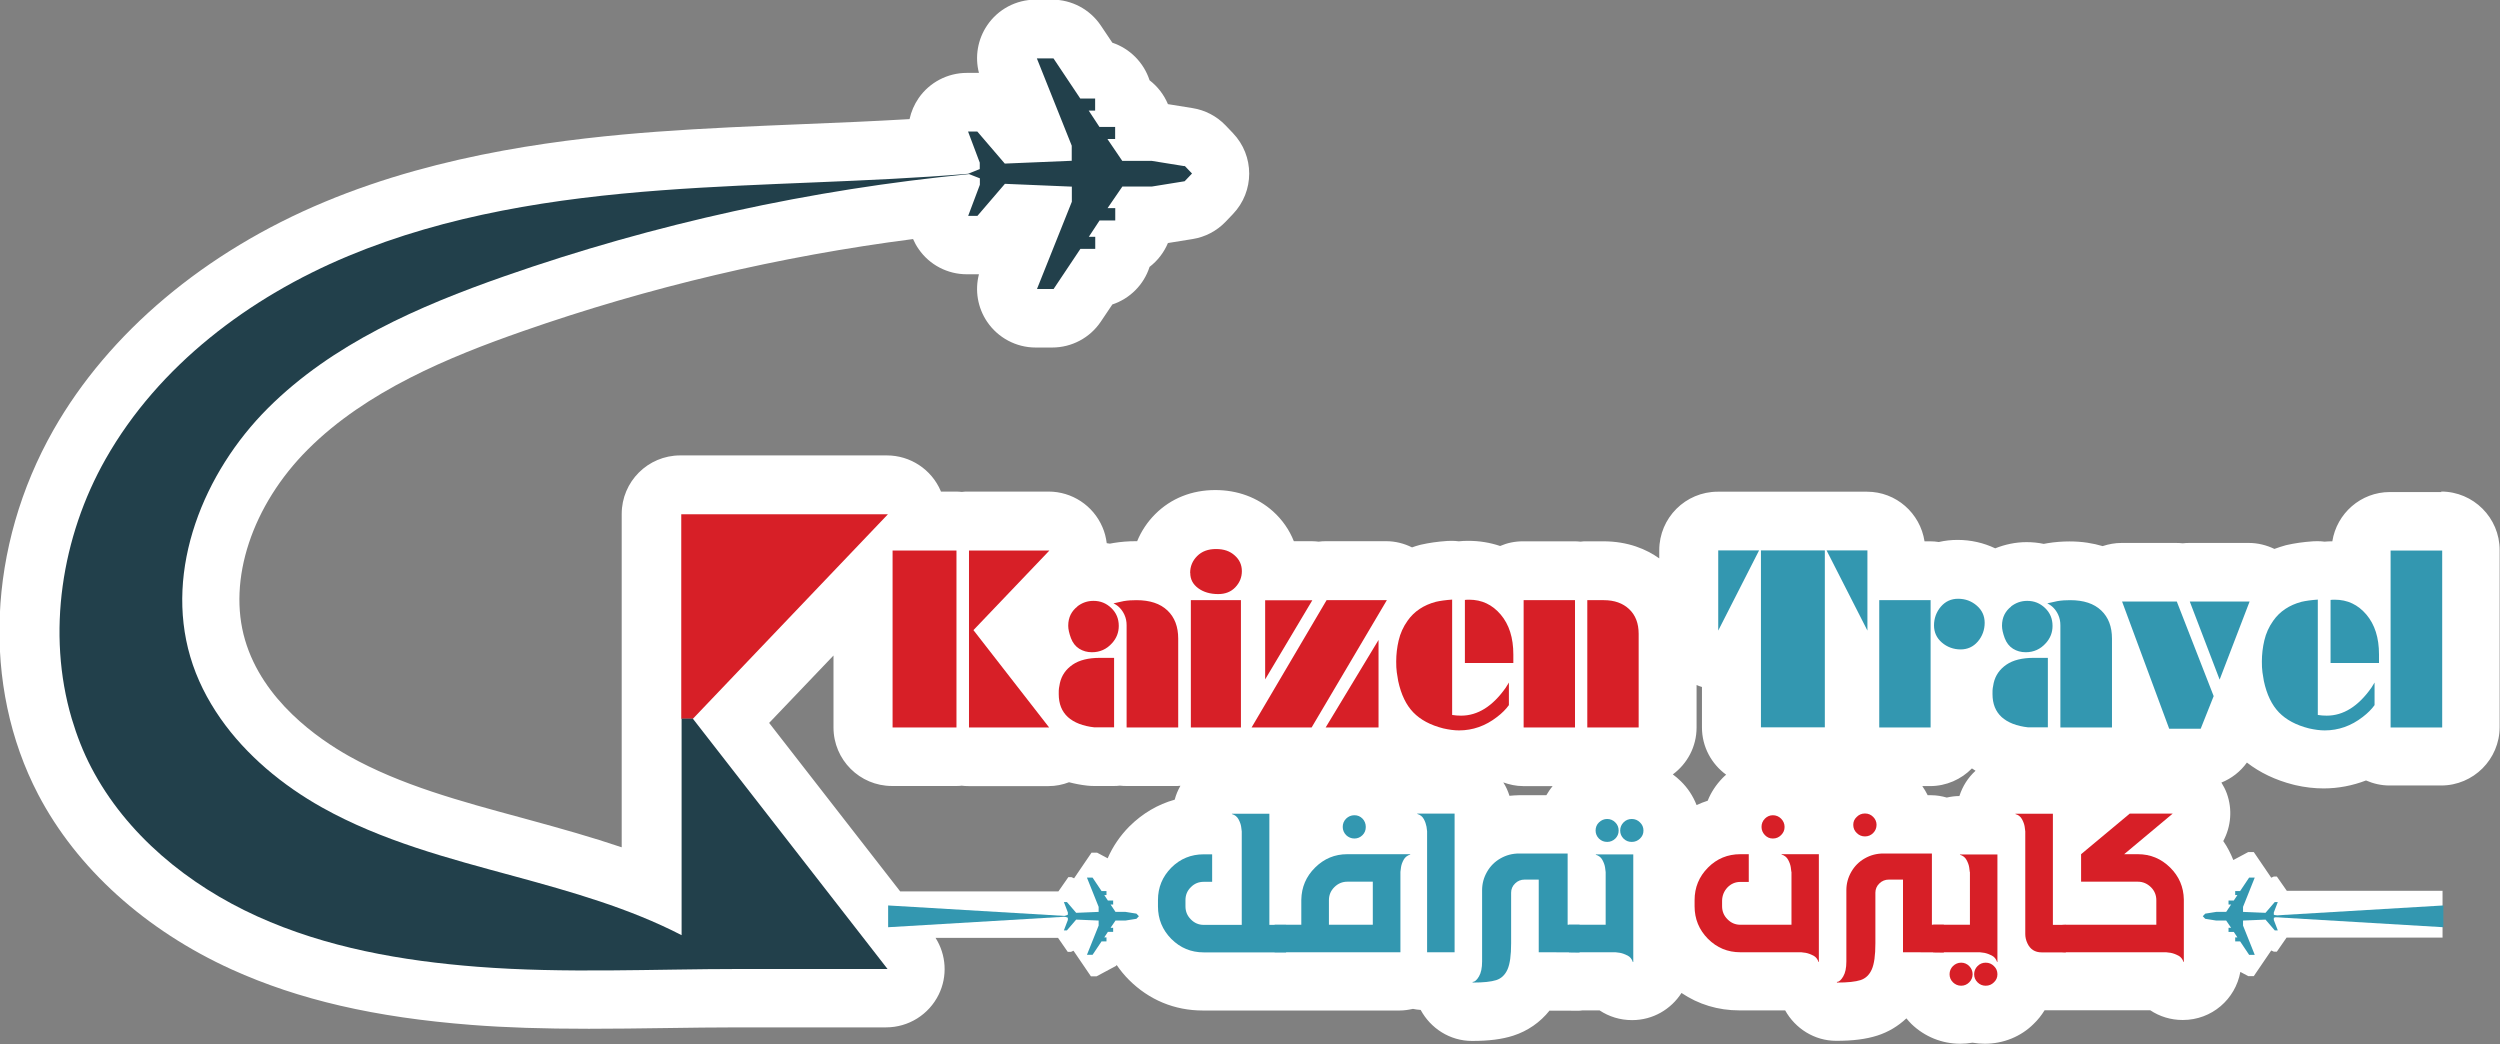
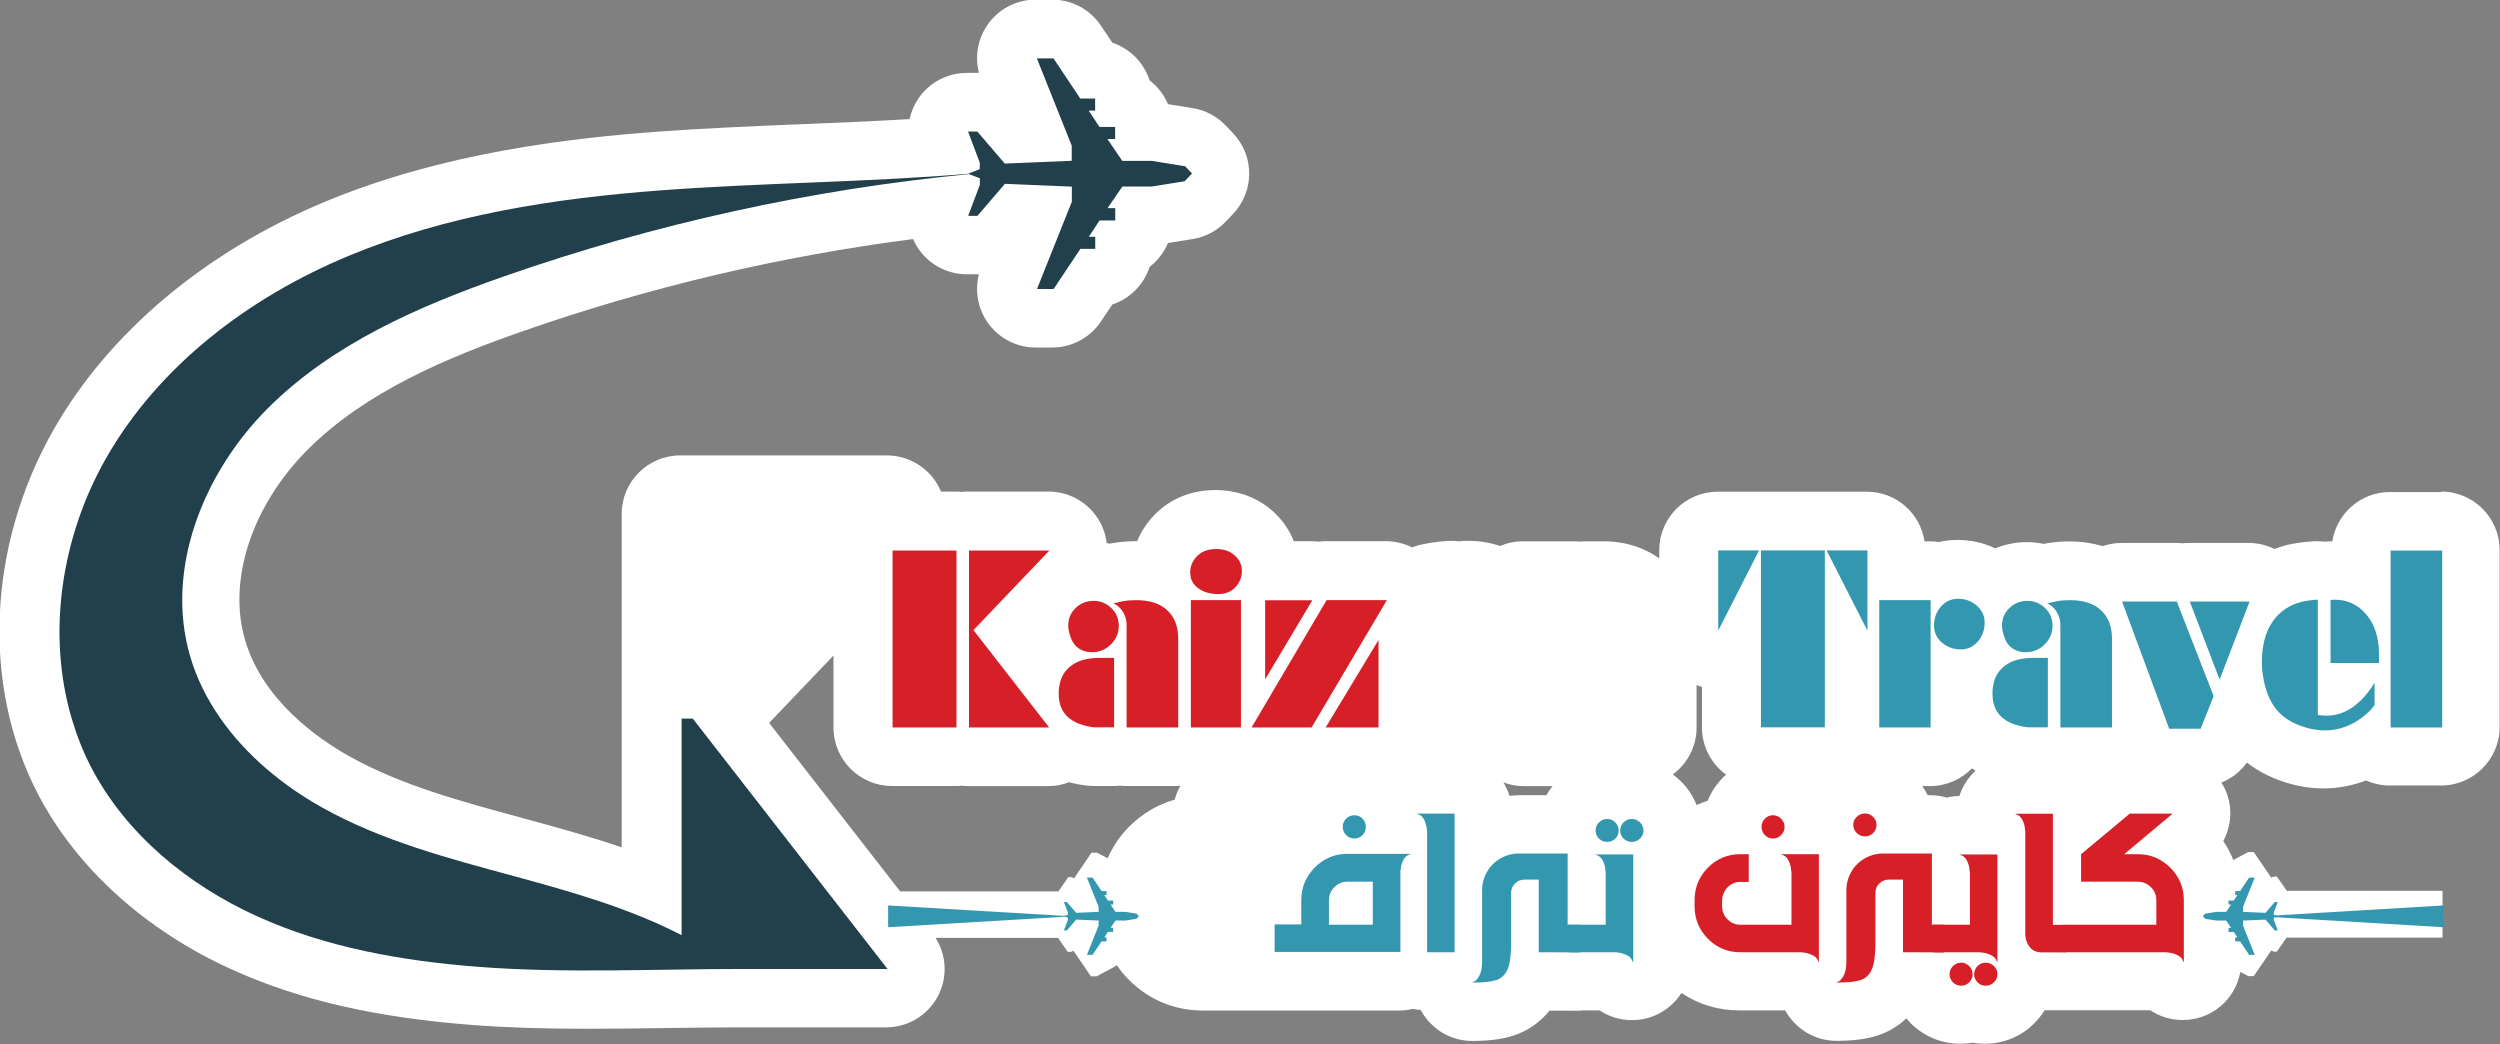
<svg xmlns="http://www.w3.org/2000/svg" id="Layer_2" data-name="Layer 2" viewBox="0 0 213.65 89.24">
  <rect x="0" y="0" width="213.65" height="89.24" fill="#808080" stroke="none" />
  <defs>
    <style>
      .cls-1 {
        fill: #fff;
      }

      .cls-2 {
        fill: #22404b;
      }

      .cls-3 {
        fill: #d71f27;
      }

      .cls-4 {
        fill: #3397b0;
      }
    </style>
  </defs>
  <g id="Layer_1-2" data-name="Layer 1">
    <path class="cls-1" d="m208.65,42.05h-4.41c-2.49,0-4.54,1.83-4.92,4.21-.23,0-.46.01-.66.03-.21-.03-.42-.04-.63-.04-.12,0-.24,0-.36.01-.87.06-1.59.17-2.21.31-.04.01-.08.02-.13.03-.33.09-.65.2-.96.31-.67-.32-1.41-.51-2.18-.51h-5.11c-.19,0-.37.01-.55.03-.18-.02-.37-.03-.55-.03h-4.68c-.55,0-1.09.1-1.61.27-.81-.24-1.74-.4-2.82-.4-.64,0-1.27.05-1.88.15-.09.02-.33.06-.33.06-.48-.1-.97-.15-1.47-.15-.94,0-1.85.2-2.68.53-.99-.47-2.07-.72-3.22-.72-.55,0-1.08.06-1.6.18-.24-.04-.5-.06-.75-.06h-.47c-.37-2.4-2.42-4.24-4.92-4.24h-12.75c-2.76,0-5,2.24-5,5v.7c-1.08-.77-2.64-1.46-4.79-1.46h-1.41c-.18,0-.35,0-.53.03-.17-.02-.35-.03-.53-.03h-4.39c-.69,0-1.35.14-1.95.4-.86-.29-1.77-.44-2.71-.44-.29,0-.56.01-.82.04-.21-.03-.42-.04-.63-.04-.12,0-.24,0-.36.01-.87.06-1.59.17-2.21.31-.04.01-.08.02-.13.03-.23.06-.45.13-.67.21-.68-.34-1.43-.53-2.21-.53h-5.15c-.21,0-.41.01-.61.04-.2-.02-.4-.04-.61-.04h-1.52c-.38-.96-.98-1.83-1.78-2.55-1.33-1.19-3.04-1.82-4.93-1.82-2.01,0-3.79.71-5.14,2.06-.67.67-1.19,1.46-1.54,2.31-.04,0-.08,0-.12,0-.64,0-1.27.05-1.88.15-.09.02-.33.06-.33.06-.09-.02-.18-.03-.27-.04-.06-.47-.17-.93-.37-1.38-.79-1.84-2.6-3.03-4.6-3.03h-6.87c-.18,0-.36,0-.54.03-.18-.02-.35-.03-.54-.03h-1.25s-.01-.04-.02-.06c-.79-1.84-2.6-3.03-4.6-3.03h-17.66c-2.76,0-5,2.24-5,5v28.49c-2.54-.86-5.18-1.6-7.96-2.36l-.51-.14c-5.36-1.45-10.42-2.82-14.83-5.29-2.67-1.5-7.38-4.77-8.89-9.93-1.51-5.13.6-11.52,5.38-16.29,4.99-4.99,12.07-7.9,18.34-10.09,10.78-3.77,21.98-6.41,33.37-7.88.13.3.29.59.48.86.93,1.35,2.47,2.15,4.11,2.15h.79c.08,0,.17,0,.25,0-.36,1.38-.11,2.86.7,4.06.93,1.37,2.48,2.2,4.14,2.2h1.42c1.67,0,3.23-.83,4.16-2.22l.98-1.46c1.51-.5,2.7-1.7,3.18-3.21.69-.53,1.23-1.23,1.57-2.04l2.11-.34c1.07-.17,2.06-.69,2.81-1.47l.63-.66c1.86-1.94,1.86-4.99,0-6.93l-.63-.66c-.75-.78-1.74-1.3-2.81-1.47l-2.11-.34c-.34-.81-.88-1.51-1.57-2.04-.49-1.51-1.68-2.71-3.18-3.21l-.98-1.46c-.93-1.39-2.49-2.22-4.16-2.22h-1.42c-1.66,0-3.21.82-4.14,2.2-.81,1.2-1.06,2.68-.7,4.06-.08,0-.17,0-.25,0h-.79c-1.64,0-3.18.81-4.11,2.15-.38.55-.64,1.16-.78,1.8-3.06.18-6.13.31-9.14.43-4.08.17-8.3.34-12.49.65-7.32.55-18.23,1.76-28.37,6-10.22,4.26-18.44,11.18-23.16,19.48-5.65,9.94-6.15,21.88-1.31,31.15,3.29,6.3,9.16,11.61,16.54,14.96,5.72,2.59,12.23,4.1,20.49,4.74,2.94.23,6.13.33,10.04.33,2.17,0,4.34-.03,6.51-.06,2.11-.03,4.21-.06,6.3-.06h12.59c1.91,0,3.65-1.09,4.49-2.8.77-1.56.65-3.4-.27-4.85h10.47l.83,1.2h.27l.22-.1,1.49,2.19h.48l1.66-.89.06-.08c.31.45.65.87,1.05,1.27,1.71,1.71,3.89,2.62,6.31,2.62h16.82c.39,0,.77-.06,1.14-.14.21.05.43.07.66.09.85,1.57,2.49,2.65,4.39,2.65,1.44,0,2.55-.14,3.52-.45,1.24-.4,2.3-1.14,3.1-2.14,1.19,0,1.93,0,2.21.01.09,0,.19,0,.28,0,.11,0,.22-.02.33-.03h1.46c.8.53,1.75.83,2.76.83h.03c1.77,0,3.32-.93,4.21-2.32,1.45.98,3.13,1.49,4.95,1.49h3.91c.86,1.54,2.49,2.6,4.36,2.6,1.44,0,2.55-.14,3.52-.45.94-.3,1.78-.81,2.48-1.47.14.17.28.33.43.48,1.13,1.09,2.61,1.69,4.17,1.69.36,0,.71-.03,1.05-.09.34.06.7.09,1.05.09,1.6,0,3.1-.62,4.17-1.69.37-.35.68-.75.94-1.17h9.03c.8.53,1.75.83,2.76.83h.03c2.46,0,4.49-1.77,4.91-4.11l.67.36h.48l1.49-2.19.22.1h.26l.83-1.2h13.33v-4h-13.31l-.85-1.22h-.26l-.22.1-1.49-2.19h-.48l-1.27.68c-.23-.56-.5-1.11-.86-1.62.66-1.23.8-2.71.3-4.08-.12-.33-.28-.63-.46-.92.87-.35,1.63-.94,2.18-1.71,1.11.86,2.44,1.5,3.98,1.89.04,0,.08.02.12.03.85.2,1.68.29,2.46.29,1.25,0,2.47-.24,3.62-.68.62.27,1.29.43,2.01.43h4.41c2.76,0,5-2.24,5-5v-15.12c0-2.76-2.24-5-5-5Zm-40.14,23.61c.11.07.21.14.32.21-.64.58-1.11,1.32-1.38,2.16h0c-.37,0-.73.05-1.08.13-.42-.12-.86-.2-1.32-.2h-.31c-.13-.27-.29-.53-.46-.78h.66c1.4,0,2.67-.58,3.58-1.51Zm-21,.55c-.11.09-.21.19-.31.29-.55.57-.98,1.22-1.26,1.93-.32.1-.64.23-.95.37-.3-.77-.76-1.47-1.35-2.04-.21-.21-.44-.4-.68-.58,1.23-.91,2.03-2.36,2.03-4.01v-3.63c.15.06.3.13.46.17v3.46c0,1.66.82,3.12,2.06,4.03Zm-19.05.65c.53.19,1.1.32,1.7.32h2.53c-.21.25-.38.51-.54.78h-2.38c-.26,0-.52.03-.77.05-.13-.41-.3-.8-.53-1.15Zm-46.23.29c.18.02.35.03.54.03h6.85c.61,0,1.19-.12,1.74-.33.5.13,1.01.23,1.56.29.19.02.37.03.56.03h1.68c.18,0,.36,0,.54-.03.18.02.35.03.54.03h4.41c.08,0,.15-.02.23-.02-.21.37-.38.76-.49,1.19-1.44.4-2.75,1.17-3.88,2.29-.8.81-1.42,1.73-1.85,2.72l-.9-.48h-.48l-1.49,2.19-.22-.1h-.27l-.85,1.22h-13.52l-11.2-14.4,5.5-5.76v6.15c0,2.76,2.24,5,5,5h5.46c.18,0,.36,0,.54-.03Z" />
-     <path class="cls-3" d="m75.88,43.95h-17.66v17.48h.99l16.67-17.48Z" />
    <path class="cls-2" d="m101.23,14.2l-2.79-.45h-2.53l-1.27-1.87h.66v-1.03h-1.34l-.92-1.4h.55v-1.03h-1.27l-2.29-3.43h-1.42l2.98,7.46v1.29l-5.72.24-2.35-2.74h-.79l1,2.66v.55l-1,.4h.02c-8.7.73-17.45.76-26.17,1.41-9.15.68-18.35,2.09-26.82,5.62-8.47,3.53-16.2,9.36-20.73,17.34-3.78,6.66-5.05,14.91-2.9,22.19.43,1.44.97,2.84,1.67,4.18,2.99,5.73,8.29,10.05,14.18,12.72s12.37,3.81,18.82,4.31c7.47.58,15.02.19,22.46.19h12.59l-16.63-21.38.02-.02h-.99v18.51c-4.47-2.31-9.39-3.7-14.27-5.03-5.64-1.53-11.37-3.03-16.47-5.89-3.37-1.89-6.46-4.45-8.66-7.59-1.13-1.62-2.03-3.38-2.59-5.29-2.2-7.47,1.13-15.74,6.64-21.24,5.51-5.5,12.88-8.71,20.23-11.28,12.82-4.48,26.18-7.41,39.69-8.72l.92.36v.55l-1,2.66h.79l2.35-2.74,5.72.24v1.29l-2.98,7.46h1.42l2.29-3.43h1.27v-1.03h-.55l.92-1.4h1.34v-1.05h-.66l1.27-1.85h2.53l2.79-.45.63-.66-.63-.66Z" />
    <g>
      <path class="cls-3" d="m76.28,62.17v-15.12h5.46v15.12h-5.46Zm6.53,0v-15.12h6.87l-6.49,6.8,6.47,8.32h-6.85Z" />
      <path class="cls-3" d="m94.01,56.22h1.2v5.94h-1.68c-.99-.11-1.75-.41-2.27-.88-.52-.48-.78-1.13-.78-1.96,0-.24,0-.41.02-.51.01-.1.04-.25.08-.44.15-.66.52-1.18,1.09-1.57.57-.39,1.35-.58,2.33-.58Zm-1.95-4.39c.41-.32.87-.48,1.39-.48.59,0,1.09.2,1.52.61.43.41.64.92.64,1.53,0,.56-.19,1.05-.57,1.47-.46.52-1.04.78-1.72.78-.41,0-.77-.1-1.09-.3-.32-.2-.56-.51-.71-.91-.15-.41-.23-.76-.23-1.05,0-.36.07-.68.21-.96.14-.27.33-.5.57-.68Zm3.11-.27l.86-.19c.35-.06.71-.08,1.09-.08,1.15,0,2.03.29,2.65.88s.92,1.39.92,2.41v7.59h-4.41v-8.74c0-.32-.06-.62-.19-.9-.21-.45-.52-.77-.92-.96Z" />
      <path class="cls-3" d="m101.71,48.96c0-.56.2-1.04.6-1.44s.93-.6,1.61-.6,1.19.18,1.6.55c.41.36.61.81.61,1.34s-.19.99-.56,1.38c-.37.39-.86.58-1.46.58-.69,0-1.26-.17-1.71-.5-.46-.34-.68-.77-.68-1.3Zm.06,13.21v-10.88h4.28v10.88h-4.28Z" />
      <path class="cls-3" d="m106.96,62.17l6.41-10.88h5.15l-6.43,10.88h-5.12Zm1.16-4.11v-6.76h4.03l-4.03,6.76Zm5.17,4.11l4.52-7.48v7.48h-4.52Z" />
-       <path class="cls-3" d="m124.1,51.25v9.85c.25.04.5.06.76.06,1.43,0,2.7-.8,3.82-2.39l.27-.44v1.93c-.25.35-.59.69-1.01,1.01-.99.77-2.08,1.15-3.25,1.15-.41,0-.85-.06-1.34-.17-1.11-.28-1.96-.74-2.57-1.37s-1.04-1.52-1.29-2.68c-.04-.21-.08-.46-.12-.74-.04-.28-.05-.59-.05-.93,0-.6.07-1.21.21-1.8.14-.6.39-1.16.76-1.68.56-.8,1.37-1.34,2.42-1.62.35-.08.82-.15,1.41-.19Zm1.09,5.42v-5.4c.08-.01.2-.02.36-.02,1.08,0,1.98.42,2.7,1.27.72.85,1.08,1.98,1.08,3.41v.73h-4.14Z" />
-       <path class="cls-3" d="m130.21,62.17v-10.88h4.39v10.88h-4.39Zm5.44,0v-10.88h1.41c.91,0,1.63.26,2.17.77s.81,1.21.81,2.11v8h-4.39Z" />
      <path class="cls-4" d="m146.84,53.89v-6.85h3.49l-3.49,6.85Zm3.65,8.27v-15.12h5.46v15.12h-5.46Zm5.61-15.12h3.49v6.85l-3.49-6.85Z" />
      <path class="cls-4" d="m160.6,62.17v-10.88h4.39v10.88h-4.39Zm6.74-11c.62,0,1.15.2,1.6.59.45.39.67.88.67,1.47s-.2,1.15-.59,1.6c-.39.45-.88.67-1.47.67s-1.15-.2-1.6-.59c-.45-.39-.67-.88-.67-1.47s.2-1.15.59-1.6c.39-.45.88-.67,1.47-.67Z" />
      <path class="cls-4" d="m173.81,56.22h1.2v5.94h-1.68c-.99-.11-1.75-.41-2.27-.88-.52-.48-.78-1.13-.78-1.96,0-.24,0-.41.02-.51.01-.1.04-.25.08-.44.15-.66.52-1.18,1.09-1.57.57-.39,1.35-.58,2.33-.58Zm-1.95-4.39c.41-.32.87-.48,1.39-.48.59,0,1.09.2,1.52.61.43.41.64.92.64,1.53,0,.56-.19,1.05-.57,1.47-.46.52-1.04.78-1.72.78-.41,0-.77-.1-1.09-.3-.32-.2-.56-.51-.71-.91-.15-.41-.23-.76-.23-1.05,0-.36.07-.68.21-.96.14-.27.33-.5.57-.68Zm3.11-.27l.86-.19c.35-.06.71-.08,1.09-.08,1.15,0,2.03.29,2.65.88s.92,1.39.92,2.41v7.59h-4.41v-8.74c0-.32-.06-.62-.19-.9-.21-.45-.52-.77-.92-.96Z" />
      <path class="cls-4" d="m181.35,51.41h4.68l3.15,8.08-1.11,2.79h-2.69l-4.03-10.88Zm5.79,0h5.11l-2.56,6.67-2.55-6.67Z" />
      <path class="cls-4" d="m198.08,51.25v9.85c.25.04.5.06.76.06,1.43,0,2.7-.8,3.82-2.39l.27-.44v1.93c-.25.35-.59.69-1.01,1.01-.99.77-2.08,1.15-3.25,1.15-.41,0-.85-.06-1.34-.17-1.11-.28-1.96-.74-2.57-1.37s-1.04-1.52-1.29-2.68c-.04-.21-.08-.46-.12-.74-.04-.28-.05-.59-.05-.93,0-.6.07-1.21.21-1.8.14-.6.39-1.16.76-1.68.56-.8,1.37-1.34,2.42-1.62.35-.08.82-.15,1.41-.19Zm1.09,5.42v-5.4c.08-.01.2-.02.36-.02,1.08,0,1.98.42,2.7,1.27.72.85,1.08,1.98,1.08,3.41v.73h-4.14Z" />
      <path class="cls-4" d="m204.3,62.17v-15.12h4.41v15.12h-4.41Z" />
    </g>
    <g>
-       <path class="cls-4" d="m108.48,69.54v9.5h1.43v2.35h-7.04c-1.08,0-2-.38-2.77-1.15-.76-.77-1.14-1.7-1.14-2.78v-.54c0-1.08.38-2,1.14-2.77.76-.76,1.69-1.14,2.77-1.14h.72v2.35h-.72c-.43,0-.8.15-1.1.46-.31.3-.46.67-.46,1.1v.54c0,.43.15.8.46,1.11.3.31.67.47,1.1.47h3.25v-7.99s-.02-.18-.05-.39-.11-.43-.23-.65c-.12-.22-.31-.37-.56-.44v-.03h3.2Z" />
-       <path class="cls-4" d="m120.52,73v.03c-.25.08-.44.22-.56.44-.12.22-.2.43-.23.65s-.05.34-.05.39v6.87h-10.75v-2.35h2.28v-2.14c.02-1.07.41-1.99,1.18-2.75s1.68-1.14,2.75-1.14h5.38Zm-3.2,6.03v-3.68h-2.18c-.43,0-.8.16-1.11.47-.31.31-.46.68-.46,1.11v2.1h3.75Zm-.88-7.66c-.19.19-.42.29-.69.29s-.51-.1-.71-.29c-.19-.2-.29-.43-.29-.7s.09-.51.29-.71c.2-.19.43-.29.71-.29s.5.1.69.29c.18.19.28.43.28.71s-.09.51-.28.7Z" />
+       <path class="cls-4" d="m120.52,73c-.25.08-.44.22-.56.44-.12.22-.2.43-.23.65s-.05.34-.05.39v6.87h-10.75v-2.35h2.28v-2.14c.02-1.07.41-1.99,1.18-2.75s1.68-1.14,2.75-1.14h5.38Zm-3.2,6.03v-3.68h-2.18c-.43,0-.8.16-1.11.47-.31.31-.46.68-.46,1.11v2.1h3.75Zm-.88-7.66c-.19.19-.42.29-.69.29s-.51-.1-.71-.29c-.19-.2-.29-.43-.29-.7s.09-.51.29-.71c.2-.19.43-.29.71-.29s.5.1.69.29c.18.19.28.43.28.71s-.09.51-.28.7Z" />
      <path class="cls-4" d="m124.31,69.54v11.84h-2.35v-10.34s-.02-.18-.05-.39c-.04-.21-.11-.43-.23-.65-.12-.22-.31-.37-.56-.44v-.03h3.19Z" />
      <path class="cls-4" d="m125.87,83.98s-.02-.01-.02-.04c0-.02,0-.03.02-.03.16,0,.34-.15.52-.46.18-.3.27-.73.27-1.28v-6.09c0-.56.14-1.08.42-1.57s.66-.87,1.15-1.15,1.02-.42,1.59-.42h4.15v6.09h1.02v2.37c-.14-.01-1.3-.02-3.49-.02v-6.21h-1.21c-.31,0-.59.11-.81.33-.23.22-.34.49-.34.79v4.33c0,1.02-.1,1.76-.31,2.23s-.53.77-.96.91c-.44.14-1.1.21-1.99.21Z" />
      <path class="cls-4" d="m139.57,82.21h-.03c-.08-.25-.23-.44-.45-.55s-.43-.19-.64-.23c-.21-.03-.34-.05-.39-.05h-3.98v-2.35h3.14v-4.5s-.02-.18-.05-.39-.11-.43-.23-.65c-.12-.22-.31-.37-.56-.44v-.03h3.2v9.19Zm-1.53-10.54c-.19.18-.42.28-.69.28s-.5-.09-.7-.28c-.19-.19-.29-.42-.29-.69s.09-.51.29-.7c.2-.19.43-.29.7-.29s.5.1.69.29.29.42.29.7-.1.5-.29.69Zm2.11,0c-.19.18-.42.28-.7.28s-.5-.09-.7-.28c-.19-.19-.29-.42-.29-.69s.1-.51.29-.7.42-.29.7-.29.51.1.7.29c.2.19.3.42.3.7s-.1.5-.3.69Z" />
      <path class="cls-3" d="m153.09,74.51s-.02-.18-.05-.39-.11-.43-.23-.65c-.12-.22-.31-.37-.56-.44v-.03h3.19v9.21h-.03c-.08-.25-.23-.44-.45-.55s-.43-.19-.64-.23c-.21-.03-.34-.05-.39-.05h-5.2c-1.08,0-2-.38-2.77-1.15-.76-.77-1.14-1.7-1.14-2.78v-.52c0-1.09.38-2.01,1.14-2.78.76-.77,1.69-1.15,2.77-1.15h.72v2.37h-.72c-.43,0-.8.16-1.1.47-.29.31-.45.68-.46,1.13v.48c0,.43.15.8.46,1.11.3.31.67.47,1.1.47h4.37v-4.52Zm-.88-3.14c-.19.19-.42.29-.7.29s-.49-.1-.68-.29c-.19-.2-.29-.43-.29-.7s.09-.51.29-.71c.19-.19.42-.29.68-.29.27,0,.51.1.7.29s.3.43.3.71-.1.5-.3.7Z" />
      <path class="cls-3" d="m157,83.98s-.02-.01-.02-.04c0-.02,0-.03.02-.03.16,0,.34-.15.52-.46.18-.3.27-.73.27-1.28v-6.09c0-.56.14-1.08.42-1.57s.66-.87,1.15-1.15,1.02-.42,1.59-.42h4.15v6.09h1.02v2.37c-.14-.01-1.3-.02-3.49-.02v-6.21h-1.21c-.31,0-.59.11-.81.33-.23.22-.34.49-.34.79v4.33c0,1.02-.1,1.76-.31,2.23s-.53.77-.96.91c-.44.14-1.1.21-1.99.21Zm3.08-12.79c-.19.19-.42.29-.7.29s-.51-.1-.7-.29c-.2-.19-.3-.42-.3-.7s.1-.49.3-.68c.19-.19.42-.29.7-.29s.51.1.7.29.29.42.29.68c0,.27-.1.51-.29.7Z" />
      <path class="cls-3" d="m168.34,74.53s-.02-.18-.05-.39-.11-.43-.23-.65c-.12-.22-.31-.37-.56-.44v-.03h3.2v9.19h-.03c-.08-.25-.23-.44-.45-.55s-.43-.19-.64-.23c-.21-.03-.34-.05-.39-.05h-3.98v-2.35h3.14v-4.5Zm-.05,9.42c-.19.19-.42.29-.69.29s-.5-.1-.7-.29c-.19-.19-.29-.42-.29-.69s.1-.51.29-.7c.2-.19.43-.29.7-.29s.5.1.69.29c.19.2.29.43.29.7s-.1.5-.29.69Zm2.11,0c-.19.19-.42.29-.7.29s-.51-.1-.7-.29-.29-.42-.29-.69.1-.51.29-.7.42-.29.7-.29.51.1.7.29c.2.19.3.42.3.7s-.1.5-.3.69Z" />
      <path class="cls-3" d="m175.44,69.54v9.5h1.1v2.35h-2.06c-.57,0-.98-.26-1.22-.78-.12-.26-.18-.52-.18-.78v-8.78s-.02-.18-.05-.39-.11-.43-.23-.65c-.12-.22-.31-.37-.56-.44v-.03h3.21Z" />
      <path class="cls-3" d="m185.11,81.38h-8.62c-.6,0-.9-.25-.9-.74v-.86c0-.5.3-.75.9-.75h7.79v-2.1c0-.43-.15-.8-.46-1.11-.32-.31-.69-.47-1.12-.47h-4.85v-2.35l4.16-3.47h3.67l-4.15,3.47h1.17c1.07,0,1.99.38,2.76,1.14.76.75,1.15,1.66,1.17,2.73v5.34h-.03c-.08-.25-.23-.44-.45-.55s-.43-.19-.64-.23c-.21-.03-.34-.05-.4-.05Z" />
    </g>
    <g>
      <path class="cls-4" d="m188.46,78.08l.94-.15h.85s.42-.63.42-.63h-.22v-.34h.45s.31-.47.31-.47h-.19v-.34h.42s.77-1.15.77-1.15h.48s-1,2.5-1,2.5v.43s1.92.08,1.92.08l.79-.92h.26l-.34.89v.19s.34.13.34.13l-.34.13v.19s.34.89.34.89h-.26l-.79-.92-1.92.08v.43s1,2.5,1,2.5h-.48s-.77-1.15-.77-1.15h-.42v-.34h.19s-.31-.47-.31-.47h-.45v-.35h.22s-.42-.62-.42-.62h-.85s-.94-.15-.94-.15l-.21-.22.21-.22Z" />
      <polygon class="cls-4" points="208.81 79.24 193.15 78.31 208.81 77.38 208.81 79.24 208.81 79.24" />
    </g>
    <g>
      <path class="cls-4" d="m97.33,78.3l-.21.22-.94.15h-.85l-.42.62h.22v.35h-.45l-.31.47h.19v.34h-.42l-.77,1.15h-.48l1-2.5v-.43l-1.92-.08-.79.92h-.26l.34-.89v-.19l-.34-.13.34-.13v-.19l-.34-.89h.26l.79.92,1.92-.08v-.43l-1-2.5h.48l.77,1.15h.42v.34h-.19l.31.47h.45v.34h-.22l.42.63h.85l.94.15.21.22Z" />
      <polygon class="cls-4" points="75.9 77.38 91.57 78.31 75.9 79.24 75.9 77.38 75.9 77.38" />
    </g>
  </g>
</svg>